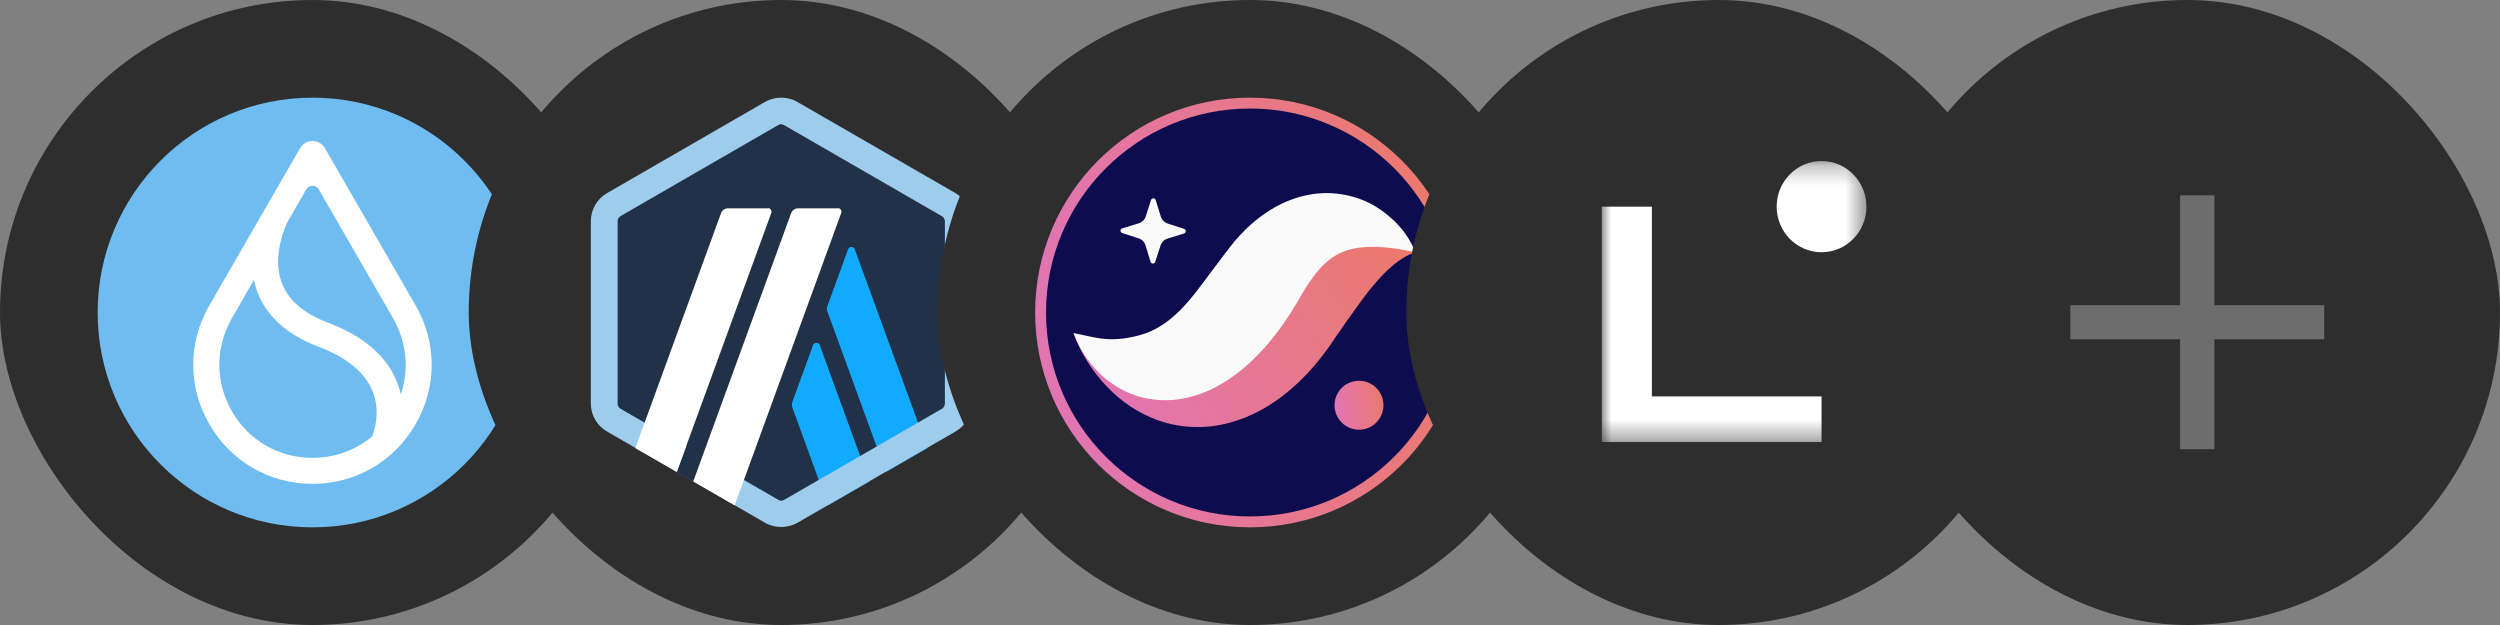
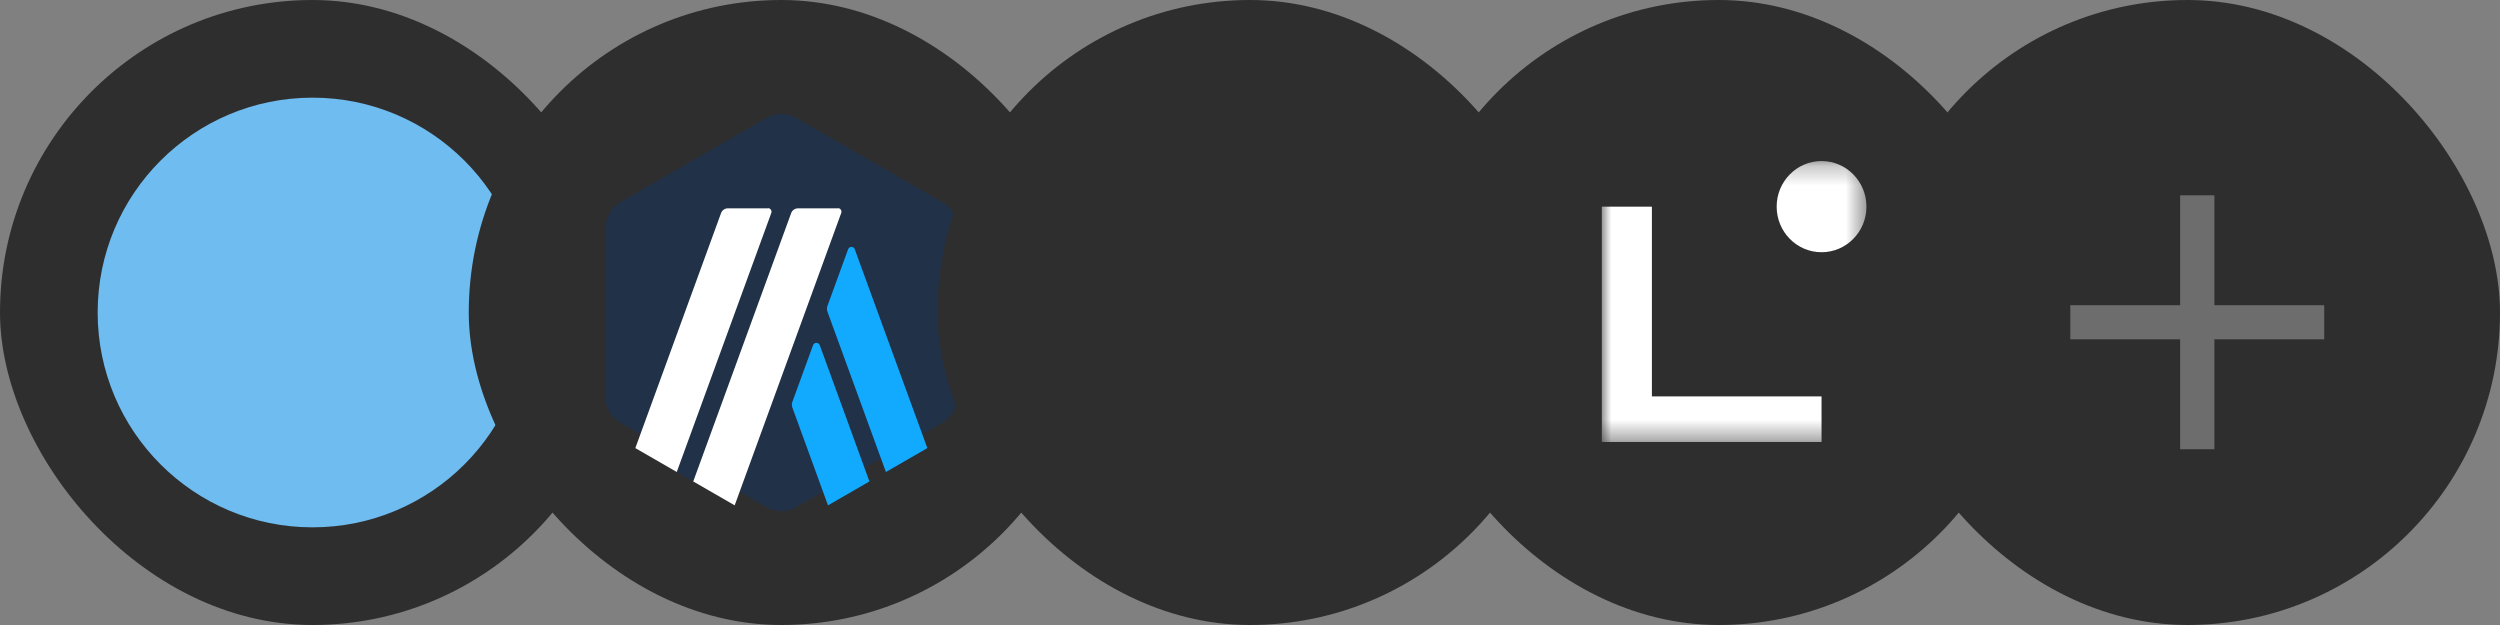
<svg xmlns="http://www.w3.org/2000/svg" width="128" height="32" viewBox="0 0 128 32" fill="none">
  <rect x="0" y="0" width="128" height="32" fill="#808080" stroke="none" />
  <rect width="32" height="32" rx="16" fill="#2E2E2E" />
  <g clip-path="url(#clip0_8665_3868)">
    <path d="M16 27C22.075 27 27 22.075 27 16C27 9.925 22.075 5 16 5C9.925 5 5 9.925 5 16C5 22.075 9.925 27 16 27Z" fill="#6FBCF0" />
-     <path fill-rule="evenodd" clip-rule="evenodd" d="M10.723 21.724C11.823 23.631 13.8 24.774 16 24.774C18.2 24.774 20.177 23.631 21.276 21.724C22.377 19.816 22.377 17.538 21.276 15.63L16.636 7.587C16.352 7.097 15.648 7.097 15.364 7.587L10.723 15.63C9.615 17.538 9.615 19.816 10.723 21.724ZM14.694 11.411L15.682 9.692C15.819 9.452 16.18 9.452 16.318 9.692L20.125 16.292C20.821 17.504 20.959 18.905 20.52 20.194C20.477 19.988 20.409 19.773 20.323 19.558C19.798 18.226 18.604 17.203 16.782 16.516C15.527 16.043 14.728 15.338 14.41 14.436C13.998 13.267 14.436 11.995 14.694 11.411ZM13.001 14.333L11.875 16.292C11.016 17.788 11.016 19.566 11.875 21.062C12.734 22.557 14.281 23.442 16 23.442C17.143 23.442 18.209 23.047 19.051 22.351C19.163 22.076 19.498 21.07 19.076 20.03C18.69 19.068 17.762 18.303 16.309 17.753C14.677 17.134 13.611 16.163 13.147 14.874C13.087 14.694 13.044 14.513 13.001 14.333Z" fill="white" />
  </g>
  <rect x="24" width="32" height="32" rx="16" fill="#2E2E2E" />
  <g clip-path="url(#clip1_8665_3868)">
    <path d="M30.989 11.688V20.312C30.989 20.866 31.279 21.368 31.763 21.649L39.234 25.962C39.71 26.234 40.299 26.234 40.775 25.962L48.246 21.649C48.721 21.377 49.02 20.866 49.02 20.312V11.688C49.02 11.133 48.73 10.632 48.246 10.35L40.775 6.038C40.299 5.766 39.71 5.766 39.234 6.038L31.763 10.35C31.288 10.623 30.998 11.133 30.998 11.688H30.989Z" fill="#213147" />
    <path d="M41.628 17.672L40.563 20.594C40.537 20.673 40.537 20.761 40.563 20.849L42.394 25.874L44.514 24.65L41.971 17.672C41.91 17.514 41.69 17.514 41.628 17.672Z" fill="#12AAFF" />
    <path d="M43.766 12.762C43.705 12.603 43.485 12.603 43.423 12.762L42.358 15.683C42.332 15.762 42.332 15.85 42.358 15.938L45.359 24.166L47.48 22.943L43.766 12.77V12.762Z" fill="#12AAFF" />
-     <path d="M40 6.364C40.053 6.364 40.106 6.382 40.15 6.408L48.228 11.072C48.325 11.125 48.378 11.23 48.378 11.336V20.664C48.378 20.77 48.316 20.875 48.228 20.928L40.15 25.592C40.106 25.618 40.053 25.636 40 25.636C39.947 25.636 39.894 25.618 39.85 25.592L31.772 20.928C31.675 20.875 31.622 20.77 31.622 20.664V11.327C31.622 11.222 31.684 11.116 31.772 11.063L39.85 6.399C39.894 6.373 39.947 6.355 40 6.355V6.364ZM40 5C39.71 5 39.428 5.07 39.164 5.22L31.086 9.884C30.566 10.183 30.25 10.729 30.25 11.327V20.655C30.25 21.254 30.566 21.799 31.086 22.098L39.164 26.762C39.419 26.912 39.71 26.982 40 26.982C40.29 26.982 40.572 26.912 40.836 26.762L48.914 22.098C49.434 21.799 49.75 21.254 49.75 20.655V11.327C49.75 10.729 49.434 10.183 48.914 9.884L40.827 5.22C40.572 5.07 40.282 5 39.991 5H40Z" fill="#9DCCED" />
    <path d="M34.65 24.175L35.398 22.134L36.894 23.374L35.495 24.659L34.65 24.175Z" fill="#213147" />
    <path d="M39.314 10.667H37.263C37.114 10.667 36.973 10.764 36.92 10.905L32.529 22.943L34.65 24.166L39.49 10.905C39.534 10.782 39.446 10.658 39.322 10.658L39.314 10.667Z" fill="white" />
    <path d="M42.904 10.667H40.854C40.704 10.667 40.563 10.764 40.51 10.905L35.494 24.65L37.615 25.874L43.071 10.905C43.115 10.782 43.027 10.658 42.904 10.658V10.667Z" fill="white" />
  </g>
  <rect x="48" width="32" height="32" rx="16" fill="#2E2E2E" />
  <g clip-path="url(#clip2_8665_3868)">
    <path d="M53.278 16C53.278 21.921 58.078 26.721 63.999 26.721C69.921 26.721 74.721 21.921 74.721 16C74.721 10.079 69.921 5.278 63.999 5.278C58.078 5.278 53.278 10.079 53.278 16Z" fill="#0C0C4F" stroke="url(#paint0_linear_8665_3868)" stroke-width="0.557" />
    <path fill-rule="evenodd" clip-rule="evenodd" d="M59.148 13.408L59.42 12.569C59.475 12.399 59.609 12.266 59.781 12.214L60.624 11.954C60.74 11.919 60.741 11.754 60.626 11.717L59.786 11.445C59.616 11.39 59.483 11.255 59.431 11.084L59.172 10.241C59.136 10.125 58.971 10.123 58.934 10.239L58.663 11.078C58.607 11.249 58.473 11.381 58.301 11.434L57.458 11.693C57.342 11.729 57.34 11.893 57.456 11.931L58.296 12.202C58.466 12.258 58.599 12.393 58.651 12.564L58.91 13.406C58.946 13.523 59.111 13.524 59.148 13.408Z" fill="#FAFAFA" />
-     <path fill-rule="evenodd" clip-rule="evenodd" d="M72.473 12.92C72.126 12.532 71.583 12.313 71.056 12.223C70.524 12.137 69.967 12.145 69.442 12.238C68.381 12.418 67.416 12.857 66.575 13.4C66.138 13.666 65.765 13.974 65.379 14.287C65.193 14.446 65.024 14.615 64.847 14.781L64.365 15.262C63.84 15.81 63.324 16.309 62.824 16.723C62.322 17.134 61.852 17.447 61.39 17.666C60.928 17.885 60.433 18.014 59.788 18.035C59.149 18.057 58.393 17.942 57.585 17.752C56.772 17.562 55.918 17.292 54.964 17.06C55.297 17.983 55.798 18.799 56.442 19.545C57.093 20.278 57.906 20.947 58.95 21.386C59.98 21.835 61.274 21.996 62.483 21.753C63.696 21.52 64.76 20.959 65.621 20.309C66.483 19.654 67.181 18.907 67.769 18.13C67.932 17.916 68.018 17.796 68.135 17.628L68.46 17.147C68.686 16.849 68.891 16.51 69.115 16.215C69.553 15.598 69.984 14.981 70.486 14.413C70.739 14.124 71.005 13.849 71.32 13.584C71.477 13.454 71.646 13.328 71.834 13.214C72.024 13.091 72.225 12.995 72.473 12.92Z" fill="url(#paint1_linear_8665_3868)" />
    <path fill-rule="evenodd" clip-rule="evenodd" d="M72.473 12.92C72.1 11.978 71.406 11.185 70.474 10.6C69.548 10.021 68.262 9.725 66.987 9.977C66.358 10.099 65.748 10.333 65.213 10.646C64.68 10.956 64.202 11.331 63.789 11.732C63.583 11.934 63.395 12.144 63.209 12.355L62.727 12.97L61.982 13.96C61.032 15.233 60.01 16.726 58.331 17.168C56.684 17.602 55.969 17.218 54.964 17.059C55.148 17.534 55.376 17.995 55.684 18.4C55.987 18.814 56.345 19.203 56.79 19.536C57.015 19.696 57.252 19.854 57.516 19.988C57.779 20.117 58.062 20.231 58.364 20.317C58.965 20.481 59.641 20.539 60.296 20.45C60.952 20.363 61.578 20.155 62.126 19.88C62.677 19.606 63.158 19.273 63.587 18.922C64.44 18.214 65.103 17.431 65.664 16.64C65.945 16.245 66.201 15.842 66.438 15.439L66.717 14.959C66.802 14.818 66.888 14.677 66.975 14.546C67.328 14.018 67.673 13.594 68.093 13.276C68.506 12.95 69.082 12.709 69.851 12.653C70.617 12.597 71.502 12.701 72.473 12.92Z" fill="#FAFAFA" />
    <path fill-rule="evenodd" clip-rule="evenodd" d="M68.328 20.748C68.328 21.44 68.889 22.001 69.581 22.001C70.273 22.001 70.833 21.44 70.833 20.748C70.833 20.056 70.273 19.495 69.581 19.495C68.889 19.495 68.328 20.056 68.328 20.748Z" fill="url(#paint2_linear_8665_3868)" />
  </g>
  <rect x="72" width="32" height="32" rx="16" fill="#2E2E2E" />
  <g clip-path="url(#clip3_8665_3868)">
    <mask id="mask0_8665_3868" style="mask-type:luminance" maskUnits="userSpaceOnUse" x="82" y="8" width="14" height="15">
-       <path d="M95.562 8.245H82V22.631H95.562V8.245Z" fill="white" />
+       <path d="M95.562 8.245H82V22.631H95.562V8.245" fill="white" />
    </mask>
    <g mask="url(#mask0_8665_3868)">
      <path d="M93.263 22.631H82V10.58H84.577V20.295H93.263V22.629V22.631Z" fill="white" />
      <path d="M93.263 12.914C94.533 12.914 95.562 11.869 95.562 10.58C95.562 9.29 94.533 8.245 93.263 8.245C91.994 8.245 90.965 9.29 90.965 10.58C90.965 11.869 91.994 12.914 93.263 12.914Z" fill="white" />
    </g>
  </g>
  <rect x="96" width="32" height="32" rx="16" fill="#2E2E2E" />
  <path d="M111.623 23V10H113.377V23H111.623ZM106 17.373V15.627H119V17.373H106Z" fill="#6D6D6D" />
  <defs>
    <linearGradient id="paint0_linear_8665_3868" x1="73.816" y1="10.639" x2="53.85" y2="14.344" gradientUnits="userSpaceOnUse">
      <stop stop-color="#EC796B" />
      <stop offset="1" stop-color="#E175B1" />
    </linearGradient>
    <linearGradient id="paint1_linear_8665_3868" x1="72.379" y1="12.59" x2="56.969" y2="21.152" gradientUnits="userSpaceOnUse">
      <stop stop-color="#EC796B" />
      <stop offset="1" stop-color="#E175B1" />
    </linearGradient>
    <linearGradient id="paint2_linear_8665_3868" x1="70.832" y1="19.869" x2="68.326" y2="20.134" gradientUnits="userSpaceOnUse">
      <stop stop-color="#EC796B" />
      <stop offset="1" stop-color="#E175B1" />
    </linearGradient>
    <clipPath id="clip0_8665_3868">
      <rect width="22" height="22" fill="white" transform="translate(5 5)" />
    </clipPath>
    <clipPath id="clip1_8665_3868">
      <rect width="22" height="22" fill="white" transform="translate(29 5)" />
    </clipPath>
    <clipPath id="clip2_8665_3868">
-       <rect width="22" height="22" fill="white" transform="translate(53 5)" />
-     </clipPath>
+       </clipPath>
    <clipPath id="clip3_8665_3868">
      <rect width="14" height="15" fill="white" transform="translate(82 8)" />
    </clipPath>
  </defs>
</svg>